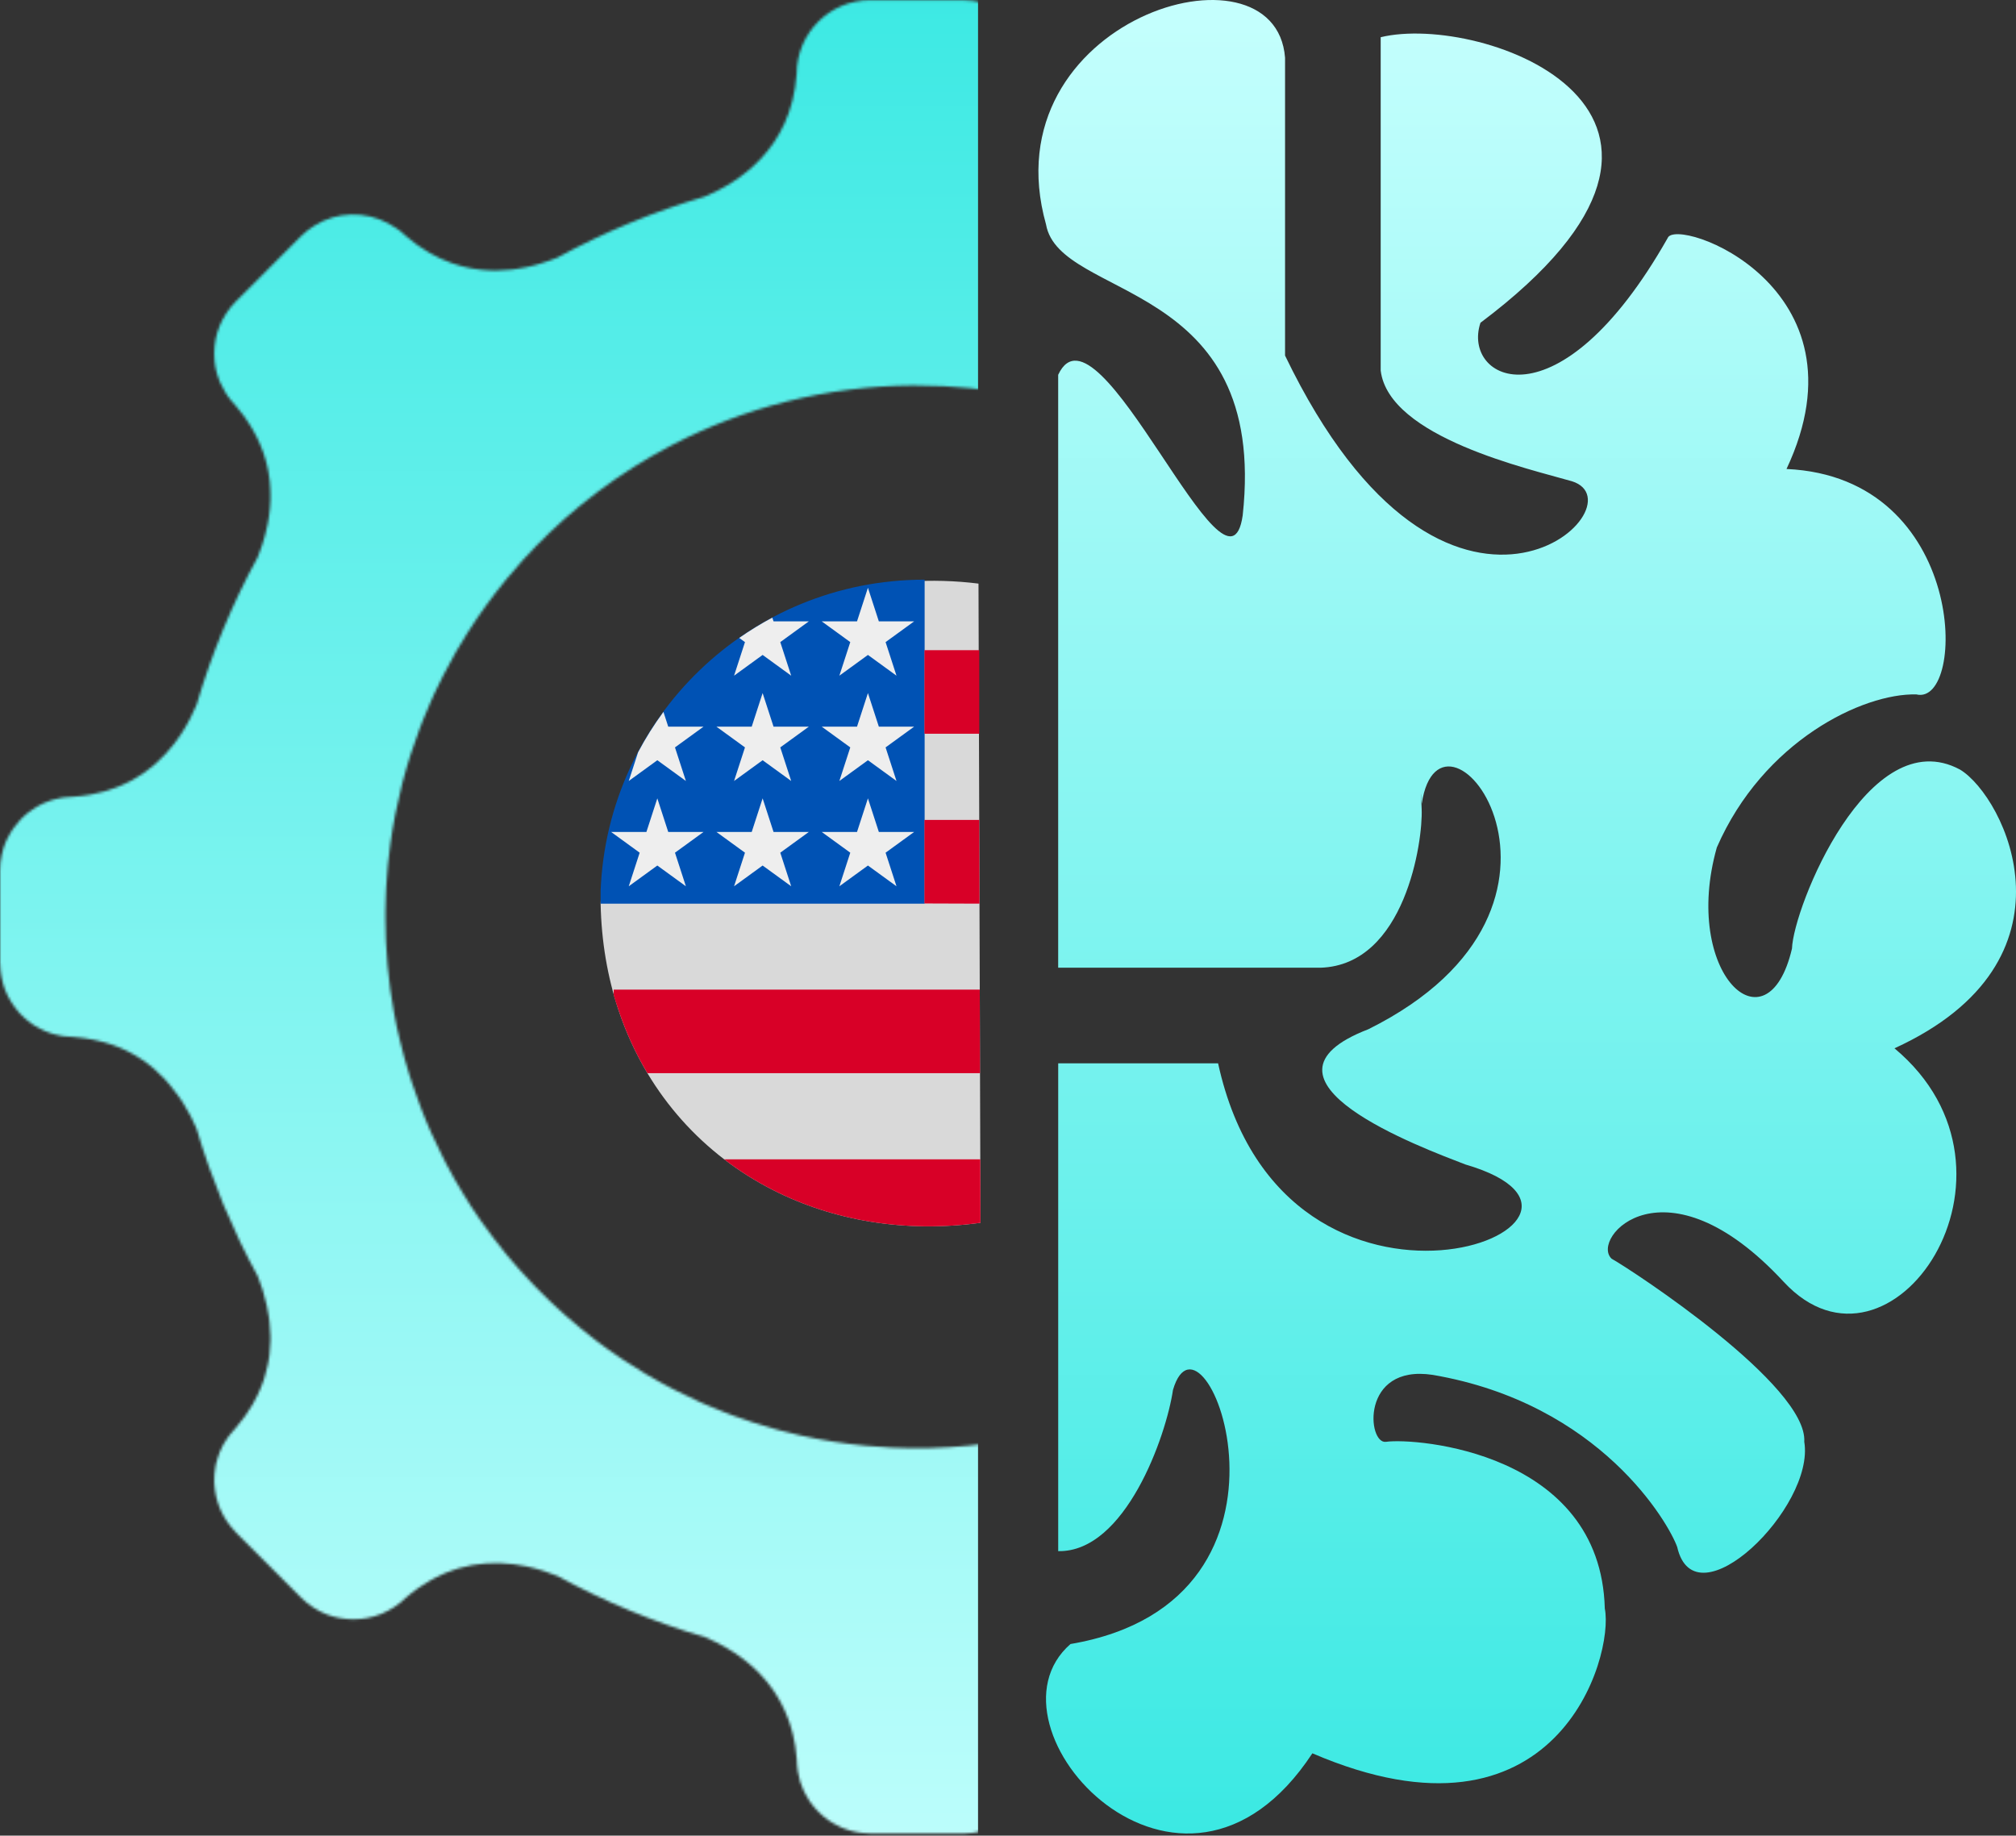
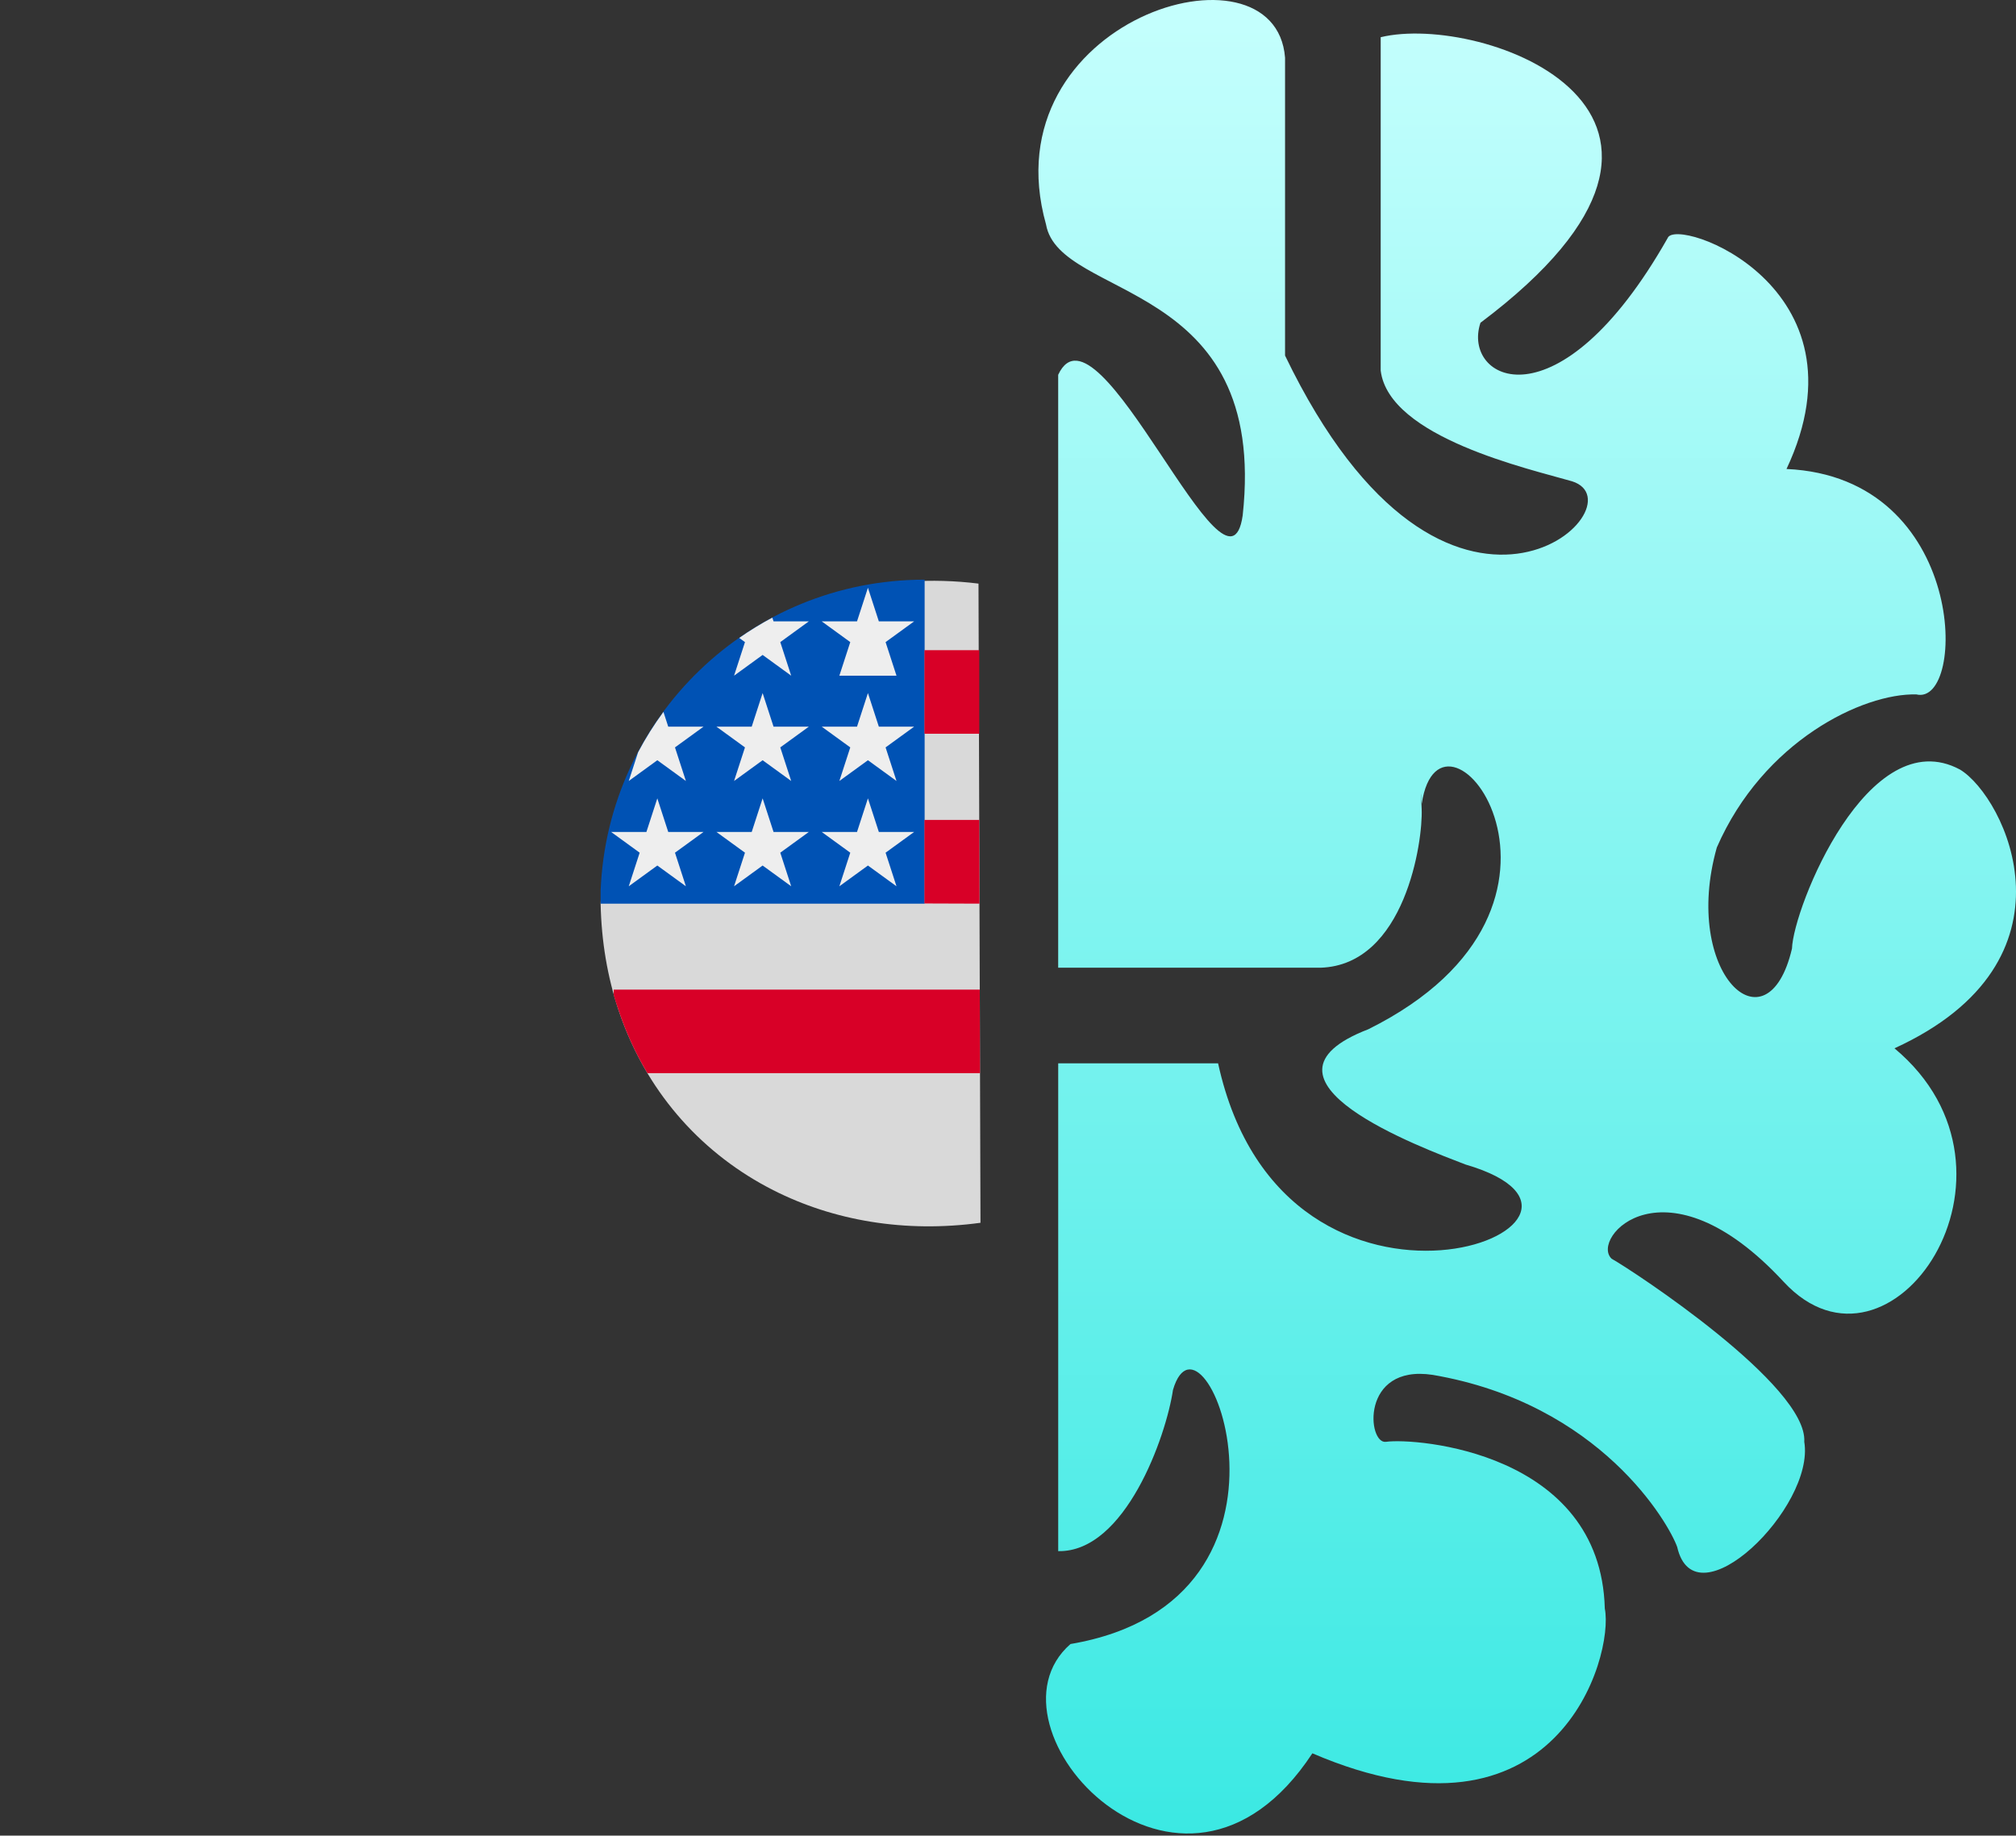
<svg xmlns="http://www.w3.org/2000/svg" width="772" height="703" viewBox="0 0 772 703" fill="none">
  <rect x="0" y="0" width="772" height="703" fill="#333333" stroke="none" />
  <mask id="mask0_2709_61" style="mask-type:alpha" maskUnits="userSpaceOnUse" x="0" y="0" width="703" height="703">
-     <path d="M702.171 369.09C702.177 369.025 702.195 368.942 702.195 368.889L702.177 352.942V333.431C702.177 331.858 702.006 330.326 701.757 328.813C701.692 328.399 701.61 327.991 701.521 327.583C701.249 326.3 700.906 325.052 700.468 323.84C700.415 323.693 700.392 323.527 700.338 323.379C700.321 323.32 700.291 323.267 700.267 323.208C700.197 323.036 700.12 322.877 700.043 322.705C699.954 322.486 699.877 322.262 699.759 322.043C699.712 321.931 699.641 321.83 699.593 321.724C699.15 320.766 698.671 319.837 698.127 318.939C697.938 318.625 697.749 318.312 697.553 318.01C697.086 317.295 696.578 316.609 696.058 315.941C695.774 315.574 695.496 315.208 695.188 314.859C694.715 314.315 694.201 313.807 693.692 313.298C691.558 311.193 689.116 309.402 686.402 308.054C686.355 308.024 686.313 307.994 686.26 307.971C685.084 307.397 683.866 306.907 682.606 306.499C682.529 306.481 682.464 306.439 682.393 306.422C679.715 305.576 676.865 305.115 673.909 305.121C648.413 303.235 635.612 287.342 629.262 274.955C628.729 273.956 628.351 273.063 627.908 272.123C627.594 271.407 627.216 270.656 626.938 269.994C626.66 269.048 626.305 268.126 626.016 267.18C624.862 263.39 623.627 259.629 622.314 255.892C622.267 255.756 622.225 255.615 622.178 255.479C622.125 255.325 622.06 255.177 622.007 255.029C621.504 253.604 621.025 252.173 620.505 250.76C619.973 249.347 619.37 247.946 618.826 246.539C618.11 244.718 617.401 242.908 616.661 241.105C615.922 239.349 615.172 237.611 614.409 235.866C613.782 234.453 613.214 233.005 612.57 231.603C611.92 230.173 611.222 228.783 610.554 227.37C610.506 227.275 610.465 227.181 610.424 227.086C610.382 227.003 610.335 226.921 610.294 226.838C608.537 223.166 606.705 219.53 604.783 215.947C604.345 215.125 603.967 214.285 603.523 213.463C603.068 212.31 602.571 211.022 602.11 209.697C601.962 209.236 601.803 208.792 601.649 208.314C597.38 195.063 595.198 174.777 611.896 155.413C613.995 153.326 615.686 150.979 616.981 148.484C616.993 148.454 616.999 148.419 617.022 148.389C617.643 147.171 618.175 145.929 618.619 144.652C618.63 144.623 618.636 144.587 618.648 144.564C619.63 141.655 620.085 138.621 620.091 135.582C620.097 134.891 620.097 134.193 620.061 133.507C620.02 133.028 619.955 132.549 619.896 132.076C619.795 131.248 619.671 130.427 619.5 129.617C619.423 129.238 619.328 128.872 619.239 128.499C618.985 127.512 618.678 126.53 618.323 125.566C618.27 125.442 618.252 125.312 618.199 125.182C618.122 124.91 618.004 124.674 617.897 124.419C617.844 124.289 617.797 124.153 617.744 124.017C617.714 123.952 617.69 123.887 617.661 123.822C617.59 123.663 617.477 123.515 617.401 123.355C616.857 122.208 616.23 121.108 615.532 120.032C615.302 119.672 615.065 119.323 614.817 118.974C613.924 117.738 612.966 116.538 611.854 115.426L598.551 102.129L586.802 90.339C586.755 90.292 586.649 90.244 586.607 90.197C586.282 89.878 585.898 89.659 585.567 89.363C584.479 88.394 583.397 87.43 582.202 86.65C581.924 86.466 581.611 86.36 581.321 86.188C571.979 80.548 560.13 80.749 551.018 86.91C549.529 87.909 548.115 89.038 546.797 90.345C545.543 91.433 544.284 92.42 543.019 93.354C542.634 93.632 542.256 93.892 541.866 94.159C541.008 94.762 540.157 95.335 539.294 95.867C538.803 96.169 538.318 96.476 537.827 96.754C537.053 97.209 536.278 97.617 535.504 98.019C535.001 98.274 534.51 98.552 534.008 98.788C532.914 99.308 531.814 99.781 530.72 100.213C530.005 100.491 529.283 100.733 528.574 100.97C528.113 101.124 527.657 101.283 527.202 101.425C526.416 101.668 525.647 101.88 524.878 102.081C524.547 102.164 524.234 102.229 523.915 102.306C514.797 104.423 506.2 103.696 499.04 102.016C495.149 101.1 491.661 99.923 488.752 98.741C487.871 98.256 486.954 97.771 486.079 97.328C479.043 93.544 471.806 90.097 464.391 86.945C454.777 82.818 444.879 79.176 434.733 76.119C433.911 75.835 433.089 75.587 432.208 75.345C428.82 73.884 424.876 71.897 420.856 69.225C409.935 61.994 398.624 49.571 397.081 28.357C397.081 22.681 395.425 17.395 392.557 12.972C387.538 5.197 378.799 0.053 368.847 0.053H339.721L333.347 0.035C317.732 -1.0021e-06 305.067 12.665 305.067 28.316C302.98 57.382 282.522 69.94 269.928 75.262C250.469 80.991 231.459 88.814 213.337 98.699C211.161 99.58 208.654 100.467 205.911 101.248C205.52 101.354 205.148 101.467 204.752 101.567C203.817 101.815 202.86 102.052 201.86 102.271C200.542 102.549 199.188 102.791 197.792 102.992C197.136 103.093 196.468 103.175 195.806 103.252C194.109 103.435 192.37 103.548 190.585 103.571C189.875 103.583 189.166 103.589 188.45 103.571C188.019 103.56 187.587 103.542 187.155 103.524C186.316 103.489 185.482 103.424 184.631 103.341C184.099 103.288 183.561 103.223 183.034 103.146C182.248 103.045 181.461 102.933 180.663 102.791C180.054 102.679 179.433 102.543 178.818 102.407C178.079 102.241 177.334 102.076 176.601 101.875C175.892 101.685 175.188 101.461 174.484 101.23C173.81 101.017 173.125 100.81 172.45 100.556C171.652 100.26 170.842 99.912 170.038 99.569C169.441 99.314 168.838 99.078 168.241 98.794C167.289 98.345 166.343 97.824 165.385 97.292C164.918 97.044 164.456 96.819 164.001 96.547C162.754 95.814 161.524 95.004 160.282 94.135C160.099 94.005 159.916 93.898 159.72 93.762C158.266 92.722 156.823 91.581 155.369 90.333C153.364 88.329 151.07 86.815 148.693 85.538C139.806 80.76 128.992 81.003 120.383 86.431C118.615 87.536 116.918 88.802 115.369 90.339L99.842 105.901L90.281 115.462C88.998 116.745 87.916 118.14 86.935 119.583C86.799 119.784 86.651 119.985 86.521 120.186C85.581 121.646 84.782 123.16 84.138 124.733C84.097 124.827 84.067 124.922 84.026 125.017C83.381 126.648 82.879 128.31 82.547 130.013C82.547 129.995 82.547 130.03 82.547 130.013C82.228 131.698 82.057 133.466 82.039 135.18C82.039 135.37 82.045 135.571 82.045 135.766C82.075 137.409 82.181 139.053 82.494 140.679C82.802 142.352 83.322 143.99 83.949 145.598C84.097 145.995 84.274 146.379 84.445 146.769C84.96 147.928 85.557 149.051 86.231 150.151C86.491 150.583 86.734 151.008 87.023 151.428C87.916 152.705 88.892 153.935 90.021 155.088C90.122 155.189 90.193 155.319 90.287 155.419C91.434 156.744 92.481 158.068 93.462 159.398C93.717 159.753 93.935 160.108 94.184 160.463C94.846 161.415 95.49 162.361 96.064 163.307C96.383 163.827 96.661 164.353 96.957 164.874C97.406 165.654 97.844 166.44 98.234 167.221C98.524 167.8 98.796 168.38 99.05 168.959C99.393 169.686 99.712 170.42 99.996 171.141C100.238 171.732 100.457 172.323 100.676 172.909C100.924 173.624 101.167 174.334 101.38 175.037C101.557 175.623 101.734 176.214 101.894 176.793C102.083 177.509 102.243 178.212 102.402 178.922C102.521 179.484 102.657 180.051 102.763 180.607C102.893 181.346 102.994 182.079 103.088 182.807C103.165 183.315 103.248 183.841 103.295 184.35C103.396 185.231 103.443 186.088 103.49 186.951C103.526 187.649 103.55 188.335 103.567 189.021C103.579 189.831 103.585 190.641 103.567 191.439C103.544 192.089 103.49 192.722 103.449 193.355C103.414 193.845 103.396 194.336 103.348 194.821C103.278 195.554 103.183 196.281 103.088 196.991C103.053 197.328 103.006 197.665 102.958 197.996C102.834 198.83 102.692 199.652 102.538 200.462C102.515 200.609 102.485 200.751 102.456 200.899C101.876 203.785 101.131 206.475 100.321 208.917C99.777 210.495 99.257 211.973 98.671 213.381C88.785 231.497 80.998 250.482 75.269 269.935C73.879 273.234 71.999 277.071 69.451 280.974C69.403 281.045 69.35 281.116 69.297 281.193C68.576 282.292 67.778 283.398 66.95 284.504C66.755 284.758 66.554 285.018 66.347 285.284C64.508 287.631 62.385 289.937 59.979 292.101C59.636 292.415 59.281 292.716 58.92 293.024C57.986 293.816 57.005 294.585 55.982 295.336C55.603 295.613 55.231 295.903 54.846 296.169C53.528 297.074 52.138 297.937 50.69 298.741C50.093 299.061 49.46 299.356 48.857 299.658C47.994 300.083 47.136 300.497 46.232 300.888C45.676 301.118 45.102 301.343 44.529 301.562C43.464 301.97 42.377 302.348 41.247 302.697C40.697 302.868 40.142 303.04 39.58 303.193C38.309 303.536 36.996 303.832 35.642 304.098C35.145 304.199 34.672 304.311 34.164 304.394C32.278 304.713 30.326 304.967 28.287 305.115C28.151 305.115 28.032 305.139 27.902 305.139C26.797 305.156 25.703 305.245 24.621 305.381C24.201 305.434 23.781 305.505 23.367 305.576C22.462 305.73 21.581 305.937 20.689 306.179C20.204 306.315 19.713 306.463 19.228 306.629C18.412 306.907 17.62 307.208 16.845 307.557C16.331 307.782 15.816 308.036 15.32 308.29C14.811 308.556 14.315 308.84 13.824 309.136C12.908 309.68 12.044 310.271 11.205 310.909C10.85 311.176 10.483 311.442 10.146 311.725C9.614 312.169 9.1 312.648 8.597 313.133C8.319 313.399 8.059 313.682 7.793 313.96C6.936 314.871 6.137 315.829 5.41 316.852C5.191 317.141 4.973 317.425 4.772 317.727C4.393 318.288 4.05 318.868 3.719 319.453C3.465 319.891 3.24 320.334 3.021 320.789C2.809 321.209 2.554 321.599 2.359 322.025C0.863 325.525 0 329.333 0 333.383V368.871C0 369.072 0.053 369.255 0.059 369.456C0.083 370.887 0.237 372.288 0.473 373.654C0.538 374.062 0.627 374.452 0.71 374.854C1.029 376.374 1.443 377.858 2.004 379.271C2.004 379.259 2.004 379.289 2.004 379.271C2.59 380.732 3.335 382.151 4.133 383.481C4.322 383.788 4.523 384.096 4.724 384.397C5.493 385.562 6.315 386.668 7.243 387.697C7.326 387.791 7.391 387.91 7.48 388.01C7.515 388.046 7.551 388.075 7.586 388.105C7.728 388.258 7.888 388.394 8.029 388.548C8.603 389.133 9.212 389.707 9.827 390.251C10.182 390.552 10.554 390.83 10.915 391.12C11.376 391.475 11.837 391.818 12.31 392.149C12.517 392.297 12.718 392.468 12.931 392.61C13.138 392.746 13.375 392.841 13.582 392.971C14.143 393.314 14.723 393.627 15.308 393.934C15.941 394.266 16.579 394.579 17.23 394.863C18.028 395.194 18.826 395.507 19.648 395.779C20.121 395.927 20.6 396.045 21.079 396.169C21.853 396.37 22.628 396.542 23.426 396.684C23.787 396.749 24.159 396.814 24.532 396.861C25.768 397.027 27.003 397.139 28.292 397.139C28.458 397.151 28.618 397.18 28.789 397.204C31.065 397.387 33.235 397.695 35.305 398.097C35.849 398.197 36.375 398.316 36.901 398.428C38.864 398.866 40.756 399.368 42.542 399.977C42.731 400.036 42.926 400.09 43.11 400.155C45.197 400.888 47.16 401.733 49.017 402.662C49.129 402.721 49.229 402.78 49.342 402.839C51.086 403.738 52.736 404.707 54.279 405.748C54.415 405.842 54.563 405.931 54.699 406.026C57.809 408.154 60.511 410.543 62.882 413.044C63.68 413.884 64.395 414.741 65.123 415.604C66.234 416.929 67.263 418.265 68.209 419.607C68.747 420.382 69.327 421.156 69.817 421.919C70.71 423.285 71.438 424.615 72.147 425.934C72.443 426.466 72.797 427.027 73.064 427.554C73.123 427.66 73.152 427.743 73.205 427.849C73.98 429.381 74.678 430.871 75.251 432.248C76.682 437.12 78.284 441.992 79.975 446.799C80.839 449.253 81.82 451.642 82.749 454.06C83.659 456.431 84.505 458.82 85.474 461.167C86.202 462.911 87.023 464.608 87.78 466.34C89.087 469.309 90.341 472.289 91.748 475.215C93.941 479.798 96.265 484.315 98.689 488.755C99.198 490.021 99.7 491.487 100.197 492.941C100.292 493.213 100.38 493.432 100.475 493.704C100.629 494.201 100.765 494.78 100.918 495.295C101.362 496.802 101.805 498.322 102.154 499.989C102.485 501.497 102.775 503.064 103 504.678C103.082 505.216 103.142 505.76 103.201 506.31C103.396 507.959 103.514 509.656 103.544 511.395C103.55 512.027 103.579 512.66 103.567 513.293C103.538 514.984 103.414 516.757 103.213 518.513C103.177 518.785 103.153 519.057 103.118 519.323C103.011 520.128 102.881 520.938 102.722 521.742C102.657 522.114 102.58 522.487 102.497 522.853C102.219 524.213 101.858 525.585 101.445 526.963C101.309 527.418 101.19 527.873 101.037 528.334C100.8 529.032 100.54 529.736 100.268 530.433C100.037 531.03 99.789 531.628 99.535 532.231C99.263 532.869 98.985 533.508 98.683 534.146C98.133 535.299 97.536 536.446 96.874 537.605C96.632 538.043 96.336 538.48 96.07 538.918C95.496 539.846 94.899 540.78 94.261 541.703C93.977 542.105 93.693 542.513 93.397 542.915C92.439 544.227 91.428 545.54 90.293 546.841C89.394 547.745 88.59 548.703 87.839 549.691C87.609 549.992 87.402 550.3 87.183 550.607C86.722 551.263 86.29 551.932 85.888 552.617C85.634 553.049 85.374 553.475 85.149 553.918C84.765 554.669 84.422 555.444 84.109 556.224C83.831 556.904 83.588 557.602 83.375 558.299C83.174 558.92 82.991 559.547 82.843 560.174C82.784 560.416 82.683 560.653 82.636 560.895C82.577 561.155 82.565 561.421 82.518 561.676C82.417 562.226 82.335 562.781 82.27 563.331C82.21 563.81 82.145 564.289 82.11 564.774C82.051 565.548 82.045 566.317 82.045 567.092C82.045 567.352 82.027 567.612 82.039 567.872C82.039 567.913 82.033 567.955 82.039 567.996C82.045 568.109 82.08 568.215 82.08 568.327C82.157 569.74 82.358 571.142 82.642 572.531C82.719 572.874 82.784 573.205 82.867 573.548C83.594 576.546 84.83 579.437 86.556 582.11C86.775 582.441 87 582.772 87.23 583.097C88.046 584.25 88.933 585.356 89.933 586.396C90.063 586.532 90.157 586.692 90.287 586.828L115.375 611.915C118.249 614.783 121.548 616.87 125.095 618.277C126.645 618.886 128.259 619.306 129.885 619.631C129.979 619.649 130.086 619.661 130.186 619.678C131.812 619.98 133.438 620.128 135.082 620.146C135.259 620.146 135.431 620.157 135.608 620.146C139.05 620.122 142.491 619.477 145.737 618.188C146.003 618.088 146.251 617.964 146.505 617.857C147.818 617.296 149.083 616.628 150.313 615.859C150.633 615.652 150.97 615.463 151.301 615.238C152.732 614.257 154.109 613.186 155.386 611.909C156.935 610.561 158.496 609.361 160.063 608.255C160.477 607.966 160.891 607.711 161.305 607.439C162.458 606.671 163.593 605.943 164.746 605.287C165.249 604.997 165.751 604.731 166.26 604.465C167.312 603.915 168.365 603.401 169.405 602.934C169.961 602.692 170.517 602.443 171.061 602.224C171.989 601.852 172.906 601.527 173.816 601.219C174.467 601.012 175.099 600.77 175.732 600.592C177.34 600.131 178.931 599.753 180.504 599.463C180.977 599.375 181.438 599.321 181.899 599.25C183.153 599.061 184.382 598.907 185.618 598.813C186.079 598.777 186.546 598.736 187.014 598.712C190.254 598.547 193.37 598.677 196.332 599.032C196.669 599.073 197 599.12 197.325 599.162C198.685 599.345 200.016 599.564 201.305 599.83C201.399 599.848 201.5 599.865 201.594 599.883C206.147 600.841 210.185 602.213 213.497 603.573C231.312 613.281 250.238 621.192 270.04 627.01C271.447 627.59 272.854 628.275 274.356 629.003C276.645 630.144 279.069 631.516 281.505 633.136C281.658 633.242 281.818 633.354 281.978 633.461C282.628 633.904 283.273 634.359 283.917 634.844C284.225 635.069 284.532 635.311 284.84 635.548C285.378 635.962 285.916 636.382 286.448 636.831C286.856 637.162 287.258 637.529 287.66 637.883C288.115 638.274 288.57 638.664 289.008 639.078C289.652 639.681 290.285 640.325 290.912 640.976C291.296 641.372 291.669 641.78 292.047 642.2C292.662 642.88 293.271 643.565 293.851 644.287C294.164 644.671 294.46 645.079 294.761 645.481C295.216 646.084 295.672 646.687 296.121 647.32C296.428 647.781 296.73 648.26 297.043 648.739C297.44 649.36 297.83 649.987 298.214 650.637C298.51 651.145 298.794 651.684 299.077 652.216C299.432 652.872 299.769 653.552 300.094 654.238C300.372 654.799 300.627 655.373 300.875 655.952C301.188 656.68 301.478 657.425 301.756 658.176C301.98 658.767 302.199 659.358 302.406 659.967C302.678 660.801 302.927 661.664 303.175 662.533C303.329 663.113 303.494 663.674 303.642 664.266C303.902 665.348 304.121 666.465 304.316 667.6C304.399 668.026 304.493 668.44 304.558 668.883C304.819 670.515 305.014 672.194 305.138 673.939C305.138 675.287 305.268 676.599 305.457 677.9C305.487 678.16 305.528 678.426 305.575 678.692C305.782 679.934 306.054 681.164 306.421 682.346C306.468 682.506 306.539 682.66 306.598 682.819C306.924 683.801 307.314 684.759 307.74 685.687C307.917 686.077 308.094 686.456 308.289 686.828C308.804 687.827 309.348 688.797 309.969 689.719C310.004 689.767 310.022 689.82 310.063 689.867C310.288 690.198 310.554 690.5 310.802 690.831C311.122 691.257 311.435 691.688 311.784 692.096C312.145 692.534 312.541 692.948 312.937 693.362C313.221 693.663 313.516 693.965 313.812 694.254C314.255 694.674 314.705 695.088 315.166 695.484C315.45 695.715 315.733 695.939 316.023 696.158C316.526 696.56 317.04 696.962 317.572 697.329C317.72 697.429 317.886 697.512 318.028 697.607C319.157 698.346 320.345 698.99 321.587 699.564C321.918 699.718 322.237 699.883 322.58 700.025C323.118 700.244 323.662 700.433 324.218 700.622C324.662 700.77 325.105 700.924 325.56 701.054C326.087 701.202 326.619 701.344 327.157 701.462C327.683 701.58 328.227 701.675 328.759 701.769C329.256 701.852 329.753 701.941 330.267 701.994C330.988 702.071 331.727 702.106 332.461 702.13C332.786 702.142 333.093 702.189 333.418 702.189H345.238L368.918 702.213C371.49 702.213 373.968 701.828 376.339 701.184C385.675 698.659 393.084 691.529 395.934 682.334C396.756 679.674 397.205 676.859 397.205 673.939C397.347 672.029 397.566 670.196 397.855 668.428C397.891 668.215 397.95 668.02 397.985 667.801C398.251 666.305 398.547 664.845 398.908 663.444C399.044 662.917 399.215 662.427 399.363 661.918C399.671 660.878 399.972 659.843 400.321 658.856C400.552 658.223 400.806 657.632 401.054 657.023C401.373 656.213 401.699 655.402 402.059 654.628C402.367 653.966 402.704 653.333 403.029 652.7C403.366 652.044 403.703 651.388 404.058 650.761C404.448 650.093 404.85 649.454 405.264 648.822C405.607 648.284 405.938 647.746 406.305 647.231C406.76 646.569 407.245 645.93 407.718 645.31C408.049 644.878 408.38 644.452 408.723 644.038C409.261 643.376 409.817 642.744 410.367 642.123C410.662 641.803 410.952 641.484 411.248 641.171C411.75 640.651 412.253 640.148 412.761 639.657C414.044 638.416 415.351 637.263 416.687 636.198C417.214 635.779 417.752 635.371 418.284 634.969C419.407 634.129 420.525 633.343 421.642 632.615C422.511 632.06 423.363 631.539 424.214 631.048C424.551 630.853 424.882 630.67 425.219 630.487C427.709 629.091 430.127 627.938 432.297 627.016C452.099 621.192 471.031 613.287 488.84 603.578C501.505 598.434 524.896 592.853 546.927 611.921C558.001 622.99 575.899 622.99 586.926 611.921L591.438 607.41L612.02 586.804C619.056 579.768 621.593 569.953 619.677 560.889C618.571 555.745 615.999 550.832 611.985 546.823C598.084 530.729 597.303 513.943 599.905 501.113C600.875 496.377 602.234 492.19 603.618 488.761C604.067 487.969 604.47 487.218 604.848 486.426C609.862 477.09 614.291 467.511 618.169 457.797C621.185 450.317 623.863 442.767 626.157 435.116C626.465 434.188 626.743 433.23 627.021 432.266C628.233 429.375 629.906 426.028 631.999 422.628C631.993 422.622 632.005 422.628 631.999 422.628C636.357 415.592 642.884 408.125 652.528 403.064C652.706 402.963 652.901 402.874 653.09 402.78C654.935 401.84 656.892 400.971 658.979 400.226C658.967 400.231 658.997 400.226 658.979 400.226C660.983 399.516 663.183 398.919 665.412 398.422C665.903 398.316 666.411 398.215 666.92 398.115C669.054 397.701 671.277 397.376 673.631 397.186C673.767 397.175 673.897 397.145 674.039 397.139C675.659 397.139 677.231 396.968 678.781 396.708C692.084 394.467 702.201 383.002 702.296 369.072L702.171 369.09ZM351.092 147.638C378.923 147.638 405.489 153.22 429.624 163.336C443.064 168.959 455.765 175.989 467.578 184.237C485.074 196.488 500.542 211.4 513.419 228.363C513.461 228.422 513.502 228.476 513.544 228.535C515.72 231.414 517.819 234.353 519.847 237.35C519.965 237.522 520.077 237.699 520.195 237.871C521.993 240.555 523.731 243.293 525.399 246.066C525.724 246.586 526.031 247.112 526.345 247.638C528.012 250.453 529.614 253.309 531.146 256.206C531.229 256.365 531.329 256.519 531.412 256.685C533.062 259.824 534.617 263.017 536.101 266.257C536.461 267.038 536.792 267.83 537.147 268.616C537.821 270.13 538.495 271.65 539.128 273.187C539.855 274.943 540.547 276.711 541.209 278.479C541.44 279.064 541.676 279.649 541.895 280.241C543.166 283.634 544.331 287.046 545.407 290.487C545.437 290.564 545.455 290.653 545.478 290.736C546.489 293.964 547.382 297.21 548.216 300.474C548.358 301.018 548.494 301.562 548.63 302.111C549.428 305.31 550.143 308.533 550.776 311.761C550.812 311.92 550.847 312.08 550.877 312.234C551.574 315.805 552.171 319.394 552.662 322.989C552.686 323.143 552.698 323.308 552.721 323.462C555.565 344.464 555.157 365.849 551.474 386.78C548.955 400.959 544.946 414.912 539.418 428.399C529.508 452.617 514.661 475.345 494.984 495.023L494.055 495.951C470.304 519.377 442.218 535.814 412.407 545.209C412.371 545.221 412.341 545.233 412.306 545.244C409.633 546.084 406.949 546.87 404.253 547.598C404.206 547.609 404.17 547.621 404.123 547.633C393.196 550.572 382.074 552.588 370.87 553.67C361.013 554.64 351.092 554.882 341.211 554.397C341.176 554.397 341.146 554.397 341.105 554.385C337.835 554.226 334.566 553.989 331.308 553.664C322.912 552.86 314.557 551.53 306.303 549.679C306.137 549.643 305.972 549.608 305.806 549.561C303.24 548.975 300.68 548.354 298.137 547.669C297.836 547.592 297.534 547.491 297.233 547.414C294.199 546.581 291.19 545.67 288.186 544.701C285.738 543.902 283.29 543.08 280.896 542.199C279.701 541.762 278.525 541.277 277.33 540.822C275.066 539.941 272.813 539.024 270.578 538.061C269.656 537.664 268.733 537.268 267.811 536.854C261.165 533.863 254.685 530.54 248.423 526.868C247.986 526.62 247.56 526.354 247.122 526.099C244.261 524.391 241.434 522.611 238.655 520.766C238.295 520.53 237.934 520.293 237.573 520.045C234.451 517.952 231.394 515.782 228.408 513.523C224.453 510.526 220.633 507.356 216.908 504.087C216.477 503.714 216.045 503.348 215.619 502.969C212.166 499.895 208.855 496.69 205.621 493.391C204.829 492.575 204.042 491.741 203.256 490.913C200.163 487.65 197.142 484.309 194.263 480.838C193.849 480.336 193.464 479.827 193.056 479.331C190.301 475.943 187.652 472.454 185.116 468.883C184.672 468.262 184.193 467.659 183.773 467.032C183.72 466.961 183.667 466.884 183.62 466.814C181.456 463.727 179.404 460.587 177.494 457.377C175.135 453.557 172.953 449.685 170.895 445.77C170.393 444.807 169.914 443.807 169.417 442.832C167.904 439.846 166.455 436.842 165.107 433.809C164.391 432.213 163.706 430.605 163.043 428.985C162.381 427.382 161.731 425.78 161.122 424.166C159.916 421.032 158.81 417.857 157.751 414.652C157.42 413.641 157.066 412.636 156.752 411.619C155.428 407.38 154.233 403.093 153.199 398.718C152.259 395.016 151.466 391.268 150.81 387.478C149.752 381.713 148.959 375.848 148.427 369.9C148.38 369.368 148.344 368.835 148.303 368.309C148.108 365.867 147.936 363.425 147.818 360.966C147.789 360.41 147.777 359.848 147.753 359.292C147.664 356.868 147.605 354.438 147.593 351.99C147.593 350.967 147.593 349.956 147.593 348.934C147.611 346.858 147.688 344.789 147.765 342.731C147.806 341.803 147.83 340.869 147.877 339.946C147.972 338.208 148.12 336.482 148.25 334.749C148.344 333.555 148.415 332.366 148.534 331.178C148.646 330.049 148.806 328.931 148.93 327.808C149.113 326.211 149.273 324.609 149.491 323.018C150.006 319.323 150.638 315.628 151.348 311.95C151.443 311.501 151.531 311.057 151.632 310.602C152.282 307.362 153.021 304.134 153.825 300.923C153.955 300.42 154.08 299.912 154.204 299.403C156.037 292.385 158.266 285.456 160.856 278.65C161.21 277.71 161.589 276.782 161.955 275.842C162.848 273.583 163.788 271.354 164.776 269.119C165.29 267.948 165.799 266.772 166.337 265.607C167.395 263.319 168.513 261.054 169.671 258.79C171.132 255.922 172.64 253.09 174.242 250.305C174.378 250.063 174.502 249.82 174.638 249.584C175.963 247.307 177.323 245.055 178.724 242.831C178.824 242.678 178.919 242.524 179.014 242.364C183.549 235.222 188.509 228.375 193.872 221.871C195.93 219.364 198.058 216.905 200.234 214.498C200.282 214.439 200.335 214.392 200.376 214.339C207.022 207.013 214.2 200.178 221.845 193.899C230.525 186.744 239.814 180.3 249.629 174.647C249.665 174.635 249.7 174.612 249.736 174.588C252.16 173.187 254.631 171.839 257.121 170.544C257.103 170.561 257.138 170.532 257.121 170.544C284.845 156.105 316.402 147.827 349.761 147.603L351.092 147.638Z" fill="url(#paint0_linear_2709_61)" />
-   </mask>
+     </mask>
  <g mask="url(#mask0_2709_61)">
    <rect x="-20.441" y="-12.193" width="394.969" height="770.707" fill="url(#paint1_linear_2709_61)" />
  </g>
  <path d="M405.214 143.523L405.214 370.611L505.683 370.611C538.125 369.567 544.925 321.951 544.406 309.914C543.887 297.883 544.435 307.821 544.435 307.821C551.736 259.161 619.758 346.543 524 394.165C473.772 413.521 544.931 439.682 561.154 445.963C636.506 467.943 492.089 524.452 466.453 407.234L405.225 407.234L405.225 594.042C430.868 594.567 446.561 550.088 449.179 532.296C460.691 493.048 508.307 612.867 409.932 629.616C373.308 661.539 452.323 747.872 502.557 671.47C596.221 711.762 618.195 634.322 614.538 616.016C612.958 555.839 541.799 550.608 530.812 552.17C523.603 553.359 520.869 522.347 548.604 526.534C612.958 537.521 639.125 583.569 642.262 592.462C649.068 622.28 695.121 577.288 690.922 552.165C692.301 530.641 625.519 486.756 617.145 482.05C608.776 474.2 637.55 441.758 683.073 490.949C723.889 534.903 782.492 449.089 725.463 401.473C798.722 367.981 767.843 305.197 750.569 294.729C715.515 275.898 686.741 347.576 686.216 363.269C676.792 403.56 643.837 372.693 657.436 324.552C675.229 283.736 713.421 265.424 733.838 265.943C753.199 270.649 753.718 182.748 684.122 179.61C717.095 109.489 641.743 82.809 638.606 91.178C596.751 164.961 559.597 145.594 566.922 123.614C674.191 43.037 567.441 4.833 528.718 14.251L528.718 141.926C531.862 167.562 585.758 179.604 601.976 184.316C630.237 193.21 554.366 265.418 492.095 136.175L492.095 22.107C488.433 -25.509 378.551 7.457 400.56 85.947C405.75 115.245 485.814 106.358 475.871 197.397C470.121 237.688 420.411 111.058 405.231 143.506L405.214 143.523Z" fill="url(#paint2_linear_2709_61)" />
  <path d="M230.001 346.079C230.294 360.648 232.667 374.255 236.809 386.717C239.691 395.386 243.429 403.501 247.919 411C255.665 423.938 265.649 435.043 277.334 444C283.175 448.478 289.442 452.418 296.067 455.783C319.135 467.498 346.544 472.224 375.464 468.295L375.388 444L375.285 411L375.186 379L375.083 346.072L374.983 314L374.702 223.505C302.706 214.56 232.802 261.812 230.001 346.079Z" fill="#D9D9D9" />
  <path d="M230 341.027C232.648 274.843 287.14 222 353.974 222C354.008 222 354.041 222 354.075 222V346.075L230 346.075V341.027Z" fill="#0052B4" />
  <path d="M283.074 244.31C287.129 241.475 291.362 238.877 295.752 236.534L296.216 237.962L309.738 237.962L298.798 245.91L302.977 258.77L292.037 250.822L281.098 258.77L285.277 245.91L283.074 244.31Z" fill="#EEEEEE" />
  <path d="M244.34 288.118C247.203 282.708 250.454 277.536 254.057 272.638L255.892 278.286H269.413L258.474 286.234L262.653 299.094L251.713 291.146L240.774 299.094L244.34 288.118Z" fill="#EEEEEE" />
-   <path d="M332.362 225.102L336.54 237.962L350.062 237.962L339.123 245.91L343.301 258.77L332.362 250.822L321.422 258.77L325.601 245.91L314.661 237.962L328.183 237.962L332.362 225.102Z" fill="#EEEEEE" />
+   <path d="M332.362 225.102L336.54 237.962L350.062 237.962L339.123 245.91L343.301 258.77L321.422 258.77L325.601 245.91L314.661 237.962L328.183 237.962L332.362 225.102Z" fill="#EEEEEE" />
  <path d="M292.037 265.426L296.216 278.286H309.738L298.798 286.234L302.977 299.094L292.037 291.146L281.098 299.094L285.277 286.234L274.337 278.286H287.859L292.037 265.426Z" fill="#EEEEEE" />
  <path d="M336.54 278.286L332.362 265.426L328.183 278.286H314.661L325.601 286.234L321.422 299.094L332.362 291.146L343.301 299.094L339.123 286.234L350.062 278.286H336.54Z" fill="#EEEEEE" />
  <path d="M251.713 305.75L255.892 318.611H269.413L258.474 326.558L262.653 339.419L251.713 331.471L240.774 339.419L244.952 326.558L234.013 318.611H247.535L251.713 305.75Z" fill="#EEEEEE" />
  <path d="M296.216 318.611L292.037 305.75L287.859 318.611H274.337L285.277 326.558L281.098 339.419L292.037 331.471L302.977 339.419L298.798 326.558L309.738 318.611H296.216Z" fill="#EEEEEE" />
  <path d="M332.362 305.75L336.54 318.611H350.062L339.123 326.558L343.301 339.419L332.362 331.471L321.422 339.419L325.601 326.558L314.661 318.611H328.183L332.362 305.75Z" fill="#EEEEEE" />
  <path d="M354 249H375V281H354V249Z" fill="#D80027" />
-   <path fill-rule="evenodd" clip-rule="evenodd" d="M375.388 444H277.334C283.175 448.478 289.442 452.418 296.067 455.783C319.135 467.498 346.544 472.224 375.464 468.295L375.388 444Z" fill="#D80027" />
  <path fill-rule="evenodd" clip-rule="evenodd" d="M235 379H375.186L375.285 411H247.919C243.429 403.501 239.691 395.386 236.809 386.717C236.163 384.85 235.559 382.963 235 381.058V379Z" fill="#D80027" />
  <path fill-rule="evenodd" clip-rule="evenodd" d="M374.983 314H354V346L375.083 346.072L374.983 314Z" fill="#D80027" />
  <defs>
    <linearGradient id="paint0_linear_2709_61" x1="351.148" y1="0.035" x2="351.148" y2="702.213" gradientUnits="userSpaceOnUse">
      <stop stop-color="#3BE9E3" />
      <stop offset="1" stop-color="#C5FFFD" />
    </linearGradient>
    <linearGradient id="paint1_linear_2709_61" x1="177.044" y1="-12.193" x2="177.044" y2="758.514" gradientUnits="userSpaceOnUse">
      <stop stop-color="#3BE9E3" />
      <stop offset="1" stop-color="#C5FFFD" />
    </linearGradient>
    <linearGradient id="paint2_linear_2709_61" x1="584.824" y1="702.178" x2="584.824" y2="4.46717e-05" gradientUnits="userSpaceOnUse">
      <stop stop-color="#3BE9E3" />
      <stop offset="1" stop-color="#C5FFFD" />
    </linearGradient>
  </defs>
</svg>